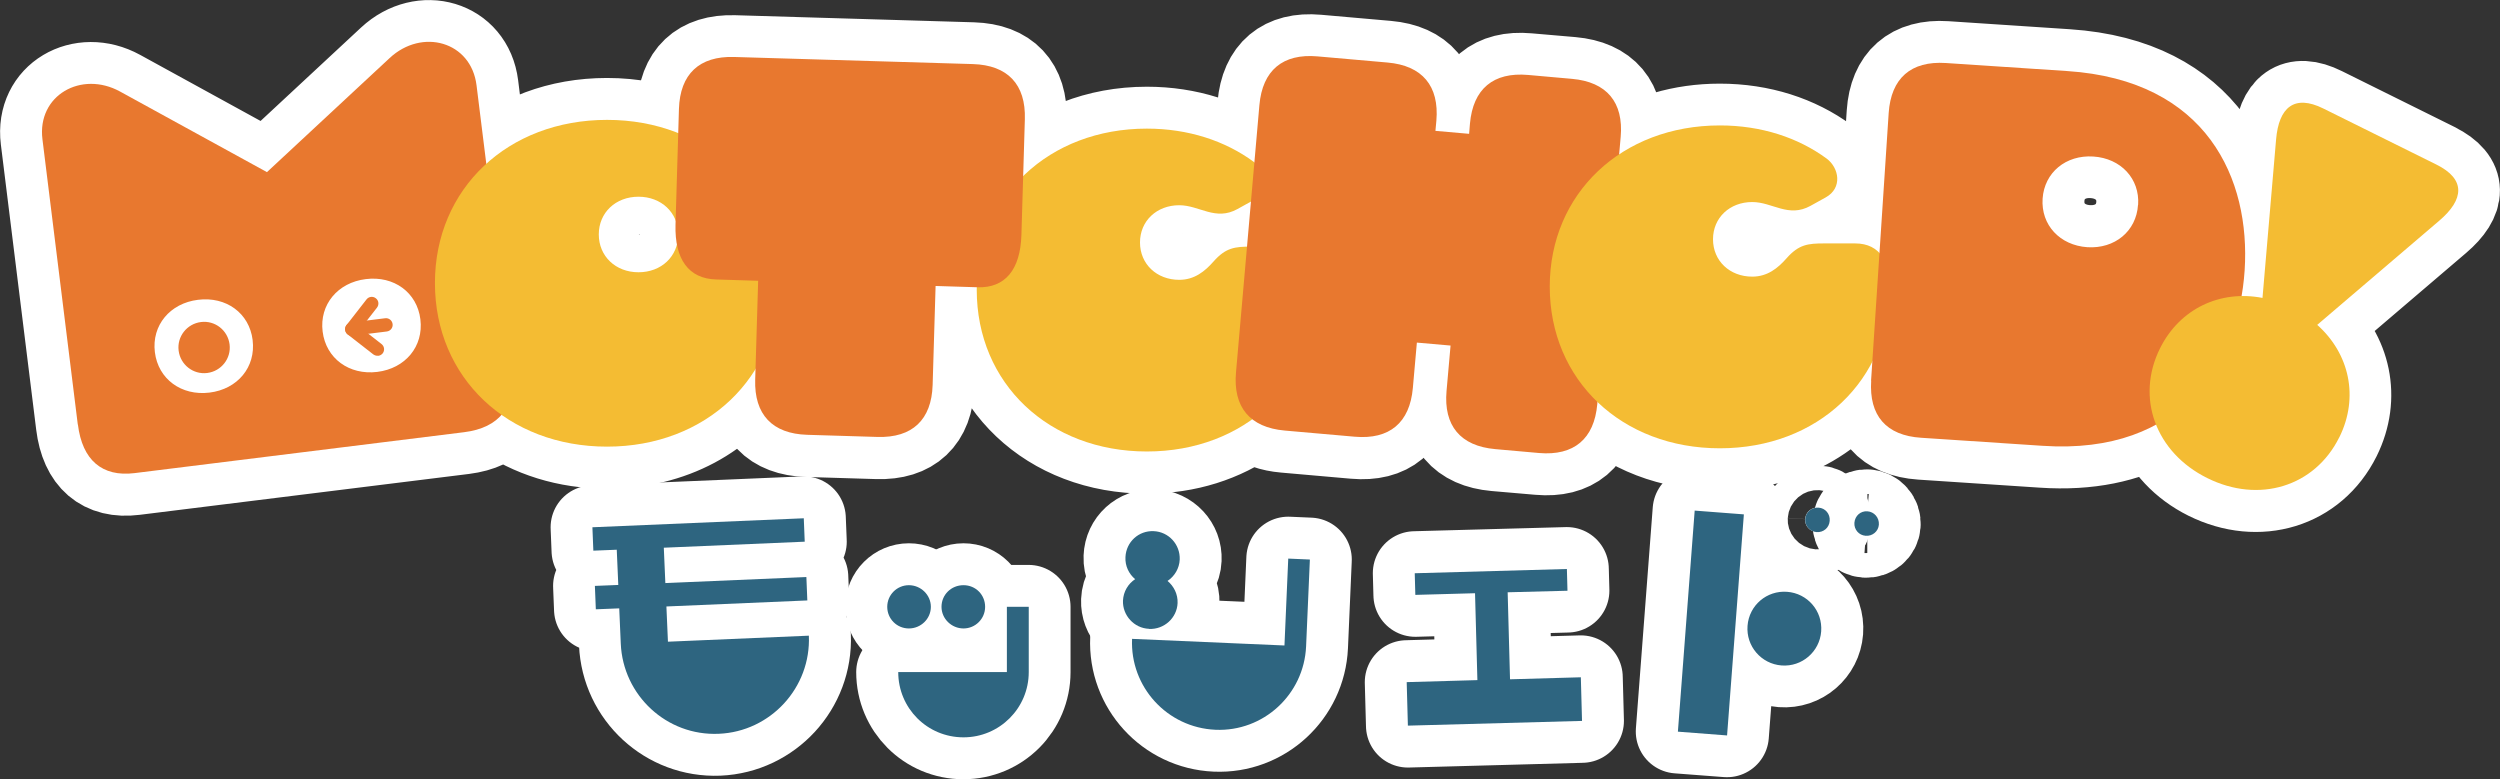
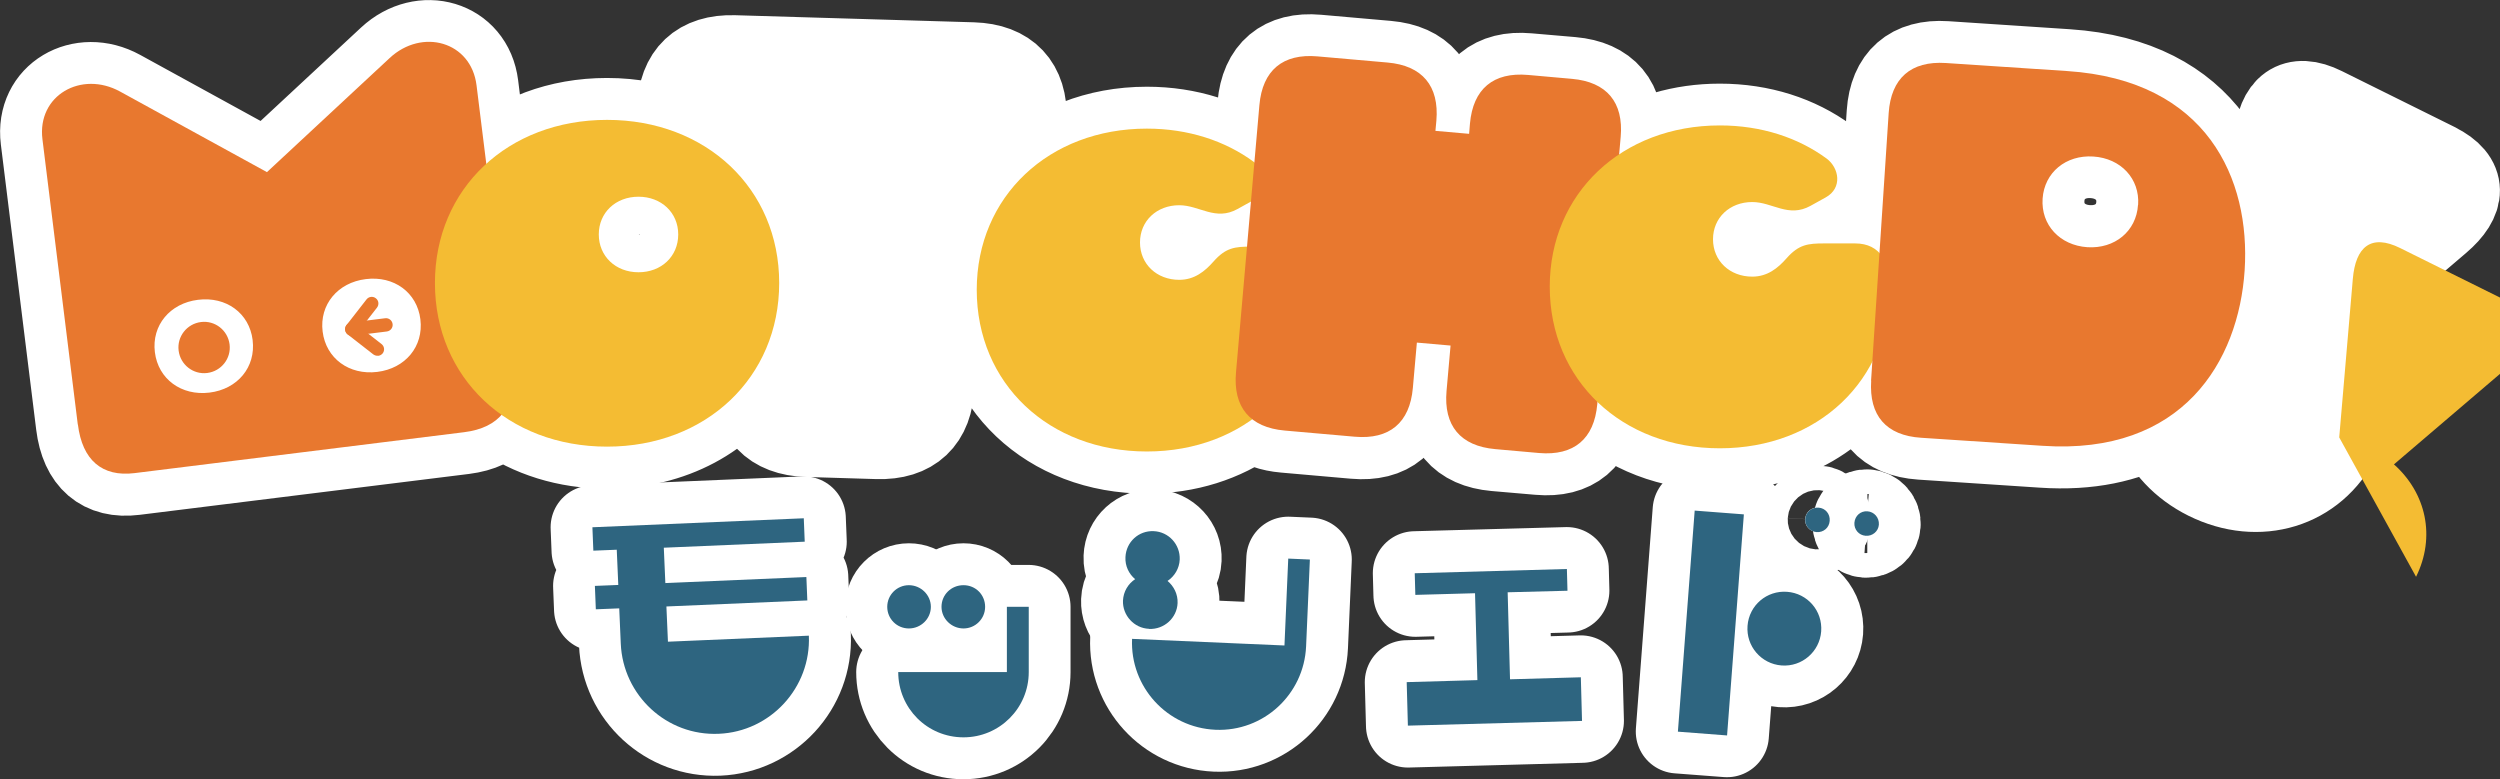
<svg xmlns="http://www.w3.org/2000/svg" id="_レイヤー_2" viewBox="0 0 211.47 65.92">
  <rect x="0" y="0" width="211.47" height="65.92" fill="#333333" stroke="none" />
  <defs>
    <style>.cls-1{fill:none;stroke:#fff;stroke-linecap:round;stroke-linejoin:round;stroke-width:7.09px;}.cls-2{fill:#f4bc33;}.cls-2,.cls-3,.cls-4,.cls-5{stroke-width:0px;}.cls-3{fill:#2e6580;}.cls-4{fill:#fff;}.cls-5{fill:#e8782f;}</style>
  </defs>
  <g id="_グラフィック要素">
-     <path class="cls-4" d="m56.37,51.29l11.92-.51-.08-1.98-11.92.51-.13-2.98,11.92-.51-.08-1.98-17.88.76.08,1.98,1.98-.08.13,2.98-1.98.08.08,1.98,1.98-.08.13,2.98c.19,4.39,3.89,7.81,8.28,7.63,4.39-.19,7.81-3.92,7.63-8.3l-11.92.51-.13-2.98Z" />
    <path class="cls-1" d="m56.37,51.29l11.92-.51-.08-1.98-11.92.51-.13-2.98,11.92-.51-.08-1.98-17.88.76.08,1.98,1.98-.08.13,2.98-1.98.08.08,1.98,1.98-.08.13,2.98c.19,4.39,3.89,7.81,8.28,7.63,4.39-.19,7.81-3.92,7.63-8.3l-11.92.51-.13-2.98Z" />
    <path class="cls-4" d="m83.33,51.33c0-1.02-.82-1.83-1.83-1.83s-1.86.82-1.86,1.83.82,1.83,1.86,1.83,1.83-.82,1.83-1.83" />
    <path class="cls-1" d="m83.33,51.33c0-1.02-.82-1.83-1.83-1.83s-1.86.82-1.86,1.83.82,1.83,1.86,1.83,1.83-.82,1.83-1.83Z" />
-     <path class="cls-4" d="m85.16,56.85h-9.19c0,3.05,2.45,5.52,5.52,5.52s5.52-2.47,5.52-5.52v-5.52h-1.86v5.52Z" />
    <path class="cls-1" d="m85.16,56.85h-9.19c0,3.05,2.45,5.52,5.52,5.52s5.52-2.47,5.52-5.52v-5.52h-1.86v5.52Z" />
    <path class="cls-4" d="m78.74,51.33c0-1.02-.84-1.83-1.86-1.83s-1.83.82-1.83,1.83.82,1.83,1.83,1.83,1.86-.82,1.86-1.83" />
    <path class="cls-1" d="m78.74,51.33c0-1.02-.84-1.83-1.86-1.83s-1.83.82-1.83,1.83.82,1.83,1.83,1.83,1.86-.82,1.86-1.83Z" />
    <path class="cls-4" d="m108.65,54.6l-12.89-.56c-.18,4.06,2.97,7.51,7.05,7.69,4.06.18,7.49-2.99,7.67-7.05l.32-7.35-1.83-.08-.32,7.35Z" />
    <path class="cls-1" d="m108.65,54.6l-12.89-.56c-.18,4.06,2.97,7.51,7.05,7.69,4.06.18,7.49-2.99,7.67-7.05l.32-7.35-1.83-.08-.32,7.35Z" />
    <path class="cls-4" d="m99.61,51c.03-.75-.31-1.43-.85-1.87.59-.39,1-1.06,1.03-1.81.06-1.28-.94-2.34-2.2-2.39-1.28-.06-2.34.91-2.39,2.19-.03.75.29,1.43.82,1.87-.59.39-1,1.04-1.03,1.81-.05,1.26.94,2.34,2.2,2.4,1.28.05,2.36-.94,2.42-2.19" />
    <path class="cls-1" d="m99.61,51c.03-.75-.31-1.43-.85-1.87.59-.39,1-1.06,1.03-1.81.06-1.28-.94-2.34-2.2-2.39-1.28-.06-2.34.91-2.39,2.19-.03.75.29,1.43.82,1.87-.59.39-1,1.04-1.03,1.81-.05,1.26.94,2.34,2.2,2.4,1.28.05,2.36-.94,2.42-2.19Z" />
-     <polygon class="cls-4" points="127.73 57.46 127.53 50.1 132.59 49.96 132.54 48.13 119.67 48.48 119.72 50.32 124.77 50.18 124.97 57.53 118.99 57.7 119.09 61.38 133.82 60.98 133.72 57.29 127.73 57.46" />
    <polygon class="cls-1" points="127.73 57.46 127.53 50.1 132.59 49.96 132.54 48.13 119.67 48.48 119.72 50.32 124.77 50.18 124.97 57.53 118.99 57.7 119.09 61.38 133.82 60.98 133.72 57.29 127.73 57.46" />
    <path class="cls-4" d="m157.96,43.25c-.57-.04-1.06.37-1.1.97-.04.58.37,1.06.94,1.1.57.04,1.08-.37,1.12-.94.05-.6-.39-1.08-.97-1.13" />
    <path class="cls-1" d="m157.96,43.25c-.57-.04-1.06.37-1.1.97-.04.58.37,1.06.94,1.1.57.04,1.08-.37,1.12-.94.05-.6-.39-1.08-.97-1.13Z" />
    <path class="cls-4" d="m153.82,42.93c-.57-.04-1.08.37-1.13.97-.04.58.4,1.06.97,1.1.57.04,1.06-.37,1.1-.95.04-.6-.37-1.08-.94-1.12" />
    <path class="cls-1" d="m153.82,42.93c-.57-.04-1.08.37-1.13.97-.04.58.4,1.06.97,1.1.57.04,1.06-.37,1.1-.95.04-.6-.37-1.08-.94-1.12Z" />
    <rect class="cls-4" x="135.34" y="50.61" width="18.76" height="4.18" transform="translate(81.16 192.98) rotate(-85.64)" />
    <rect class="cls-1" x="135.34" y="50.61" width="18.76" height="4.18" transform="translate(81.16 192.98) rotate(-85.64)" />
    <path class="cls-4" d="m151.18,50.05c-1.72-.13-3.22,1.13-3.35,2.88-.13,1.72,1.16,3.22,2.88,3.35,1.72.13,3.22-1.16,3.35-2.88.13-1.75-1.16-3.22-2.88-3.35" />
    <path class="cls-1" d="m151.18,50.05c-1.72-.13-3.22,1.13-3.35,2.88-.13,1.72,1.16,3.22,2.88,3.35,1.72.13,3.22-1.16,3.35-2.88.13-1.75-1.16-3.22-2.88-3.35Z" />
    <path class="cls-4" d="m32.58,26.92l-1.54.19.86-1.1c.19-.25.15-.6-.1-.79-.25-.19-.6-.15-.79.1l-1.69,2.17c-.09.11-.13.26-.11.42.02.14.09.28.21.37l2.17,1.69c.12.1.27.13.42.11.14-.02.28-.09.37-.21.19-.25.15-.6-.1-.79l-1.1-.86,1.54-.19c.31-.04.53-.32.49-.63-.04-.31-.32-.53-.63-.49" />
    <path class="cls-1" d="m32.58,26.92l-1.54.19.86-1.1c.19-.25.15-.6-.1-.79-.25-.19-.6-.15-.79.1l-1.69,2.17c-.09.11-.13.26-.11.42.02.14.09.28.21.37l2.17,1.69c.12.1.27.13.42.11.14-.02.28-.09.37-.21.19-.25.15-.6-.1-.79l-1.1-.86,1.54-.19c.31-.04.53-.32.49-.63-.04-.31-.32-.53-.63-.49Z" />
    <path class="cls-4" d="m17,27.25c-1.19.15-2.03,1.23-1.89,2.42.15,1.19,1.23,2.03,2.42,1.89,1.19-.15,2.04-1.23,1.89-2.42-.15-1.19-1.23-2.04-2.42-1.89" />
    <path class="cls-1" d="m17,27.25c-1.19.15-2.03,1.23-1.89,2.42.15,1.19,1.23,2.03,2.42,1.89,1.19-.15,2.04-1.23,1.89-2.42-.15-1.19-1.23-2.04-2.42-1.89Z" />
    <path class="cls-4" d="m206.08,13.93l-9.56-4.74c-2.45-1.22-3.76-.09-4,2.62l-1.15,13.4c-.6-.12-1.2-.14-1.79-.13.13-.73.23-1.47.28-2.21.51-7.71-3.16-16.08-15.01-16.86l-10.27-.68c-2.94-.19-4.63,1.29-4.83,4.23l-.78,11.88c-.47-.51-1.13-.84-2.06-.84h-2.61c-1.36,0-2.15.08-3.19,1.26-.74.84-1.62,1.55-2.9,1.55-.51,0-.98-.1-1.4-.27,1.06-.04,1.92-.91,1.92-1.98s-.89-2-2-2c-.82,0-1.53.5-1.83,1.21,0-.04-.01-.08-.01-.12,0-1.82,1.41-3.15,3.32-3.15,1.71,0,3.05,1.36,4.93.32l1.28-.71c1.45-.81,1.13-2.5.09-3.28-2.43-1.78-5.54-2.81-9.04-2.81-3.25,0-6.16.9-8.51,2.45l.13-1.48c.26-2.94-1.19-4.66-4.13-4.92l-3.71-.32c-2.94-.26-4.66,1.19-4.92,4.12l-.07.85-2.85-.25.07-.85c.26-2.94-1.19-4.66-4.12-4.92l-5.92-.52c-2.94-.26-4.66,1.19-4.92,4.13l-.42,4.83s-.03-.04-.05-.05c-2.43-1.78-5.54-2.81-9.04-2.81-4.23,0-7.89,1.51-10.46,4.03l.14-4.81c.09-2.95-1.45-4.58-4.4-4.67l-20.19-.6c-2.95-.09-4.58,1.45-4.67,4.4l-.06,2.04c-1.81-.73-3.84-1.13-6.03-1.13-4.08,0-7.63,1.39-10.21,3.73l-.82-6.64c-.46-3.71-4.6-4.86-7.35-2.31l-10.38,9.65-12.43-6.82c-3.28-1.8-7.02.32-6.56,4.04l2.99,24.13c.37,3.01,2.05,4.45,4.79,4.11l27.87-3.46c1.43-.18,2.49-.69,3.18-1.49,2.42,1.71,5.48,2.71,8.92,2.71,5.53,0,10.09-2.54,12.56-6.58l-.03.92c-.09,2.95,1.45,4.58,4.4,4.67l5.94.18c2.95.09,4.58-1.45,4.67-4.4l.25-8.37,3.49.1c0,.07,0,.14,0,.22,0,7.94,6.11,13.68,14.38,13.68,3.44,0,6.5-1.01,8.91-2.74.68.54,1.59.87,2.75.97l5.92.52c2.94.26,4.66-1.19,4.92-4.13l.34-3.84,2.85.25-.34,3.84c-.26,2.94,1.19,4.66,4.12,4.92l3.71.32c2.94.26,4.66-1.19,4.92-4.12l.02-.18c2.57,2.46,6.18,3.91,10.34,3.91,5.86,0,10.62-2.88,12.91-7.38l-.11,1.65c-.19,2.94,1.26,4.63,4.23,4.83l10.27.68c3.97.27,7.12-.46,9.61-1.82.74,1.88,2.22,3.51,4.33,4.56,4.36,2.16,9.08.74,11.16-3.44,1.68-3.39.85-7.09-1.87-9.51l10.32-8.81c2.11-1.8,2.26-3.52-.24-4.76M17.71,33.2c-2.37.29-4.34-1.14-4.62-3.42-.28-2.27,1.27-4.13,3.65-4.43,2.38-.29,4.34,1.14,4.62,3.41.28,2.28-1.27,4.15-3.65,4.44m14.19-1.76c-2.37.29-4.34-1.14-4.62-3.42-.28-2.27,1.27-4.13,3.65-4.43,2.38-.29,4.34,1.14,4.62,3.41.28,2.28-1.27,4.15-3.65,4.44m22.11-8.42c-1.93,0-3.36-1.34-3.36-3.2s1.43-3.19,3.36-3.19c1.5,0,2.68.81,3.14,2.02v.34c-.03.61.02,1.14.11,1.64-.35,1.42-1.62,2.39-3.26,2.39m48.65-.91c-.74.84-1.62,1.55-2.9,1.55-1.91,0-3.32-1.33-3.32-3.16s1.41-3.15,3.32-3.15c1.71,0,3.05,1.36,4.93.32l1.13-.63-.33,3.82c-1.15.02-1.88.19-2.83,1.25m73.9-1.22c-2.32-.15-3.93-1.88-3.78-4.11.14-2.21,1.97-3.72,4.29-3.56,2.32.15,3.93,1.88,3.79,4.09-.15,2.23-1.97,3.73-4.29,3.58" />
    <path class="cls-1" d="m206.08,13.93l-9.56-4.74c-2.45-1.22-3.76-.09-4,2.62l-1.15,13.4c-.6-.12-1.2-.14-1.79-.13.13-.73.23-1.47.28-2.21.51-7.71-3.16-16.08-15.01-16.86l-10.27-.68c-2.94-.19-4.63,1.29-4.83,4.23l-.78,11.88c-.47-.51-1.13-.84-2.06-.84h-2.61c-1.36,0-2.15.08-3.19,1.26-.74.84-1.62,1.55-2.9,1.55-.51,0-.98-.1-1.4-.27,1.06-.04,1.92-.91,1.92-1.98s-.89-2-2-2c-.82,0-1.53.5-1.83,1.21,0-.04-.01-.08-.01-.12,0-1.82,1.41-3.15,3.32-3.15,1.71,0,3.05,1.36,4.93.32l1.28-.71c1.45-.81,1.13-2.5.09-3.28-2.43-1.78-5.54-2.81-9.04-2.81-3.25,0-6.16.9-8.51,2.45l.13-1.48c.26-2.94-1.19-4.66-4.13-4.92l-3.71-.32c-2.94-.26-4.66,1.19-4.92,4.12l-.07.85-2.85-.25.07-.85c.26-2.94-1.19-4.66-4.12-4.92l-5.92-.52c-2.94-.26-4.66,1.19-4.92,4.13l-.42,4.83s-.03-.04-.05-.05c-2.43-1.78-5.54-2.81-9.04-2.81-4.23,0-7.89,1.51-10.46,4.03l.14-4.81c.09-2.95-1.45-4.58-4.4-4.67l-20.19-.6c-2.95-.09-4.58,1.45-4.67,4.4l-.06,2.04c-1.81-.73-3.84-1.13-6.03-1.13-4.08,0-7.63,1.39-10.21,3.73l-.82-6.64c-.46-3.71-4.6-4.86-7.35-2.31l-10.38,9.65-12.43-6.82c-3.28-1.8-7.02.32-6.56,4.04l2.99,24.13c.37,3.01,2.05,4.45,4.79,4.11l27.87-3.46c1.43-.18,2.49-.69,3.18-1.49,2.42,1.71,5.48,2.71,8.92,2.71,5.53,0,10.09-2.54,12.56-6.58l-.03.92c-.09,2.95,1.45,4.58,4.4,4.67l5.94.18c2.95.09,4.58-1.45,4.67-4.4l.25-8.37,3.49.1c0,.07,0,.14,0,.22,0,7.94,6.11,13.68,14.38,13.68,3.44,0,6.5-1.01,8.91-2.74.68.54,1.59.87,2.75.97l5.92.52c2.94.26,4.66-1.19,4.92-4.13l.34-3.84,2.85.25-.34,3.84c-.26,2.94,1.19,4.66,4.12,4.92l3.71.32c2.94.26,4.66-1.19,4.92-4.12l.02-.18c2.57,2.46,6.18,3.91,10.34,3.91,5.86,0,10.62-2.88,12.91-7.38l-.11,1.65c-.19,2.94,1.26,4.63,4.23,4.83l10.27.68c3.97.27,7.12-.46,9.61-1.82.74,1.88,2.22,3.51,4.33,4.56,4.36,2.16,9.08.74,11.16-3.44,1.68-3.39.85-7.09-1.87-9.51l10.32-8.81c2.11-1.8,2.26-3.52-.24-4.76ZM17.71,33.2c-2.37.29-4.34-1.14-4.62-3.42-.28-2.27,1.27-4.13,3.65-4.43,2.38-.29,4.34,1.14,4.62,3.41.28,2.28-1.27,4.15-3.65,4.44Zm14.19-1.76c-2.37.29-4.34-1.14-4.62-3.42-.28-2.27,1.27-4.13,3.65-4.43,2.38-.29,4.34,1.14,4.62,3.41.28,2.28-1.27,4.15-3.65,4.44Zm22.11-8.42c-1.93,0-3.36-1.34-3.36-3.2s1.43-3.19,3.36-3.19c1.5,0,2.68.81,3.14,2.02v.34c-.03.61.02,1.14.11,1.64-.35,1.42-1.62,2.39-3.26,2.39Zm48.65-.91c-.74.84-1.62,1.55-2.9,1.55-1.91,0-3.32-1.33-3.32-3.16s1.41-3.15,3.32-3.15c1.71,0,3.05,1.36,4.93.32l1.13-.63-.33,3.82c-1.15.02-1.88.19-2.83,1.25Zm73.9-1.22c-2.32-.15-3.93-1.88-3.78-4.11.14-2.21,1.97-3.72,4.29-3.56,2.32.15,3.93,1.88,3.79,4.09-.15,2.23-1.97,3.73-4.29,3.58Z" />
    <path class="cls-3" d="m56.29,49.32l11.92-.51.08,1.98-11.92.51.13,2.98,11.92-.51c.19,4.39-3.24,8.12-7.63,8.3-4.39.19-8.09-3.24-8.28-7.63l-.13-2.98-1.98.08-.08-1.98,1.98-.08-.13-2.98-1.98.08-.08-1.98,17.88-.76.08,1.98-11.92.51.13,2.98Z" />
    <path class="cls-3" d="m76.88,53.16c-1.02,0-1.83-.82-1.83-1.83s.82-1.83,1.83-1.83,1.86.82,1.86,1.83-.84,1.83-1.86,1.83m4.62,9.21c-3.07,0-5.52-2.47-5.52-5.52h9.19v-5.52h1.85v5.52c0,3.05-2.47,5.52-5.52,5.52m-1.86-11.04c0-1.02.82-1.83,1.86-1.83s1.83.82,1.83,1.83-.82,1.83-1.83,1.83-1.86-.82-1.86-1.83" />
    <path class="cls-3" d="m97.19,53.19c-1.26-.05-2.25-1.14-2.2-2.39.04-.77.44-1.42,1.03-1.81-.53-.44-.86-1.12-.82-1.87.06-1.28,1.12-2.25,2.39-2.19,1.26.05,2.25,1.12,2.2,2.4-.03.75-.44,1.42-1.03,1.81.53.44.88,1.12.85,1.87-.05,1.26-1.14,2.25-2.42,2.19m5.62,8.53c-4.08-.18-7.23-3.63-7.05-7.69l12.89.56.32-7.35,1.83.08-.32,7.35c-.18,4.06-3.61,7.23-7.67,7.05" />
    <polygon class="cls-3" points="133.82 60.98 119.09 61.38 118.99 57.7 124.97 57.53 124.77 50.18 119.72 50.32 119.67 48.49 132.54 48.13 132.59 49.97 127.53 50.1 127.73 57.46 133.72 57.29 133.82 60.98" />
    <path class="cls-3" d="m143.35,43.19l4.16.32-1.42,18.7-4.16-.32,1.42-18.7Zm7.35,13.1c-1.72-.13-3.01-1.63-2.88-3.35.13-1.74,1.63-3.01,3.35-2.88,1.72.13,3.01,1.61,2.88,3.35-.13,1.72-1.63,3.01-3.35,2.88m4.07-12.23c-.04.58-.53.99-1.1.95-.57-.04-1.01-.53-.97-1.1.04-.6.55-1.01,1.13-.97.57.04.99.53.94,1.12m4.16.32c-.04.57-.55.99-1.12.94-.57-.04-.99-.53-.95-1.1.05-.6.53-1.01,1.1-.97.57.04,1.01.53.97,1.13" />
    <path class="cls-5" d="m6.58,35.91L3.59,11.78c-.46-3.71,3.28-5.83,6.56-4.04l12.43,6.82,10.38-9.65c2.74-2.55,6.89-1.41,7.35,2.31l3,24.13c.37,3.01-1.05,4.84-4.06,5.21l-27.87,3.46c-2.74.34-4.42-1.1-4.79-4.11m14.78-7.15c-.28-2.27-2.24-3.7-4.62-3.4-2.37.29-3.93,2.16-3.65,4.43.28,2.28,2.25,3.71,4.62,3.42,2.38-.29,3.93-2.16,3.65-4.44m14.19-1.76c-.28-2.27-2.24-3.7-4.62-3.4-2.37.29-3.93,2.16-3.65,4.43.28,2.28,2.25,3.71,4.62,3.42,2.38-.29,3.93-2.16,3.65-4.44" />
    <path class="cls-5" d="m32,30.09c-.14.02-.29-.02-.42-.11l-2.17-1.69c-.25-.19-.29-.55-.1-.79l1.69-2.17c.19-.25.55-.29.79-.1.25.19.29.54.1.79l-1.35,1.73,1.73,1.35c.25.19.29.55.1.79-.1.12-.23.19-.38.21" />
    <path class="cls-5" d="m32.72,28.04l-2.89.36c-.31.04-.59-.18-.63-.49-.04-.31.18-.59.49-.63l2.89-.36c.31-.04.59.18.63.49.04.31-.18.59-.49.63" />
    <path class="cls-5" d="m19.42,29.13c.15,1.19-.7,2.27-1.89,2.42-1.19.15-2.27-.7-2.42-1.89-.15-1.19.7-2.27,1.89-2.42,1.19-.15,2.27.7,2.42,1.89" />
    <path class="cls-2" d="m36.79,23.94c0-8,6.19-13.8,14.56-13.8s14.56,5.81,14.56,13.8-6.19,13.84-14.56,13.84-14.56-5.81-14.56-13.84m20.58-4.11c0-1.84-1.43-3.19-3.36-3.19s-3.36,1.34-3.36,3.19,1.43,3.2,3.36,3.2,3.36-1.34,3.36-3.2" />
    <path class="cls-2" d="m82.62,24.52c0-7.9,6.11-13.64,14.39-13.64,3.5,0,6.62,1.03,9.04,2.81,1.04.78,1.36,2.48-.09,3.28l-1.28.71c-1.87,1.04-3.22-.32-4.93-.32-1.91,0-3.32,1.33-3.32,3.15s1.41,3.16,3.32,3.16c1.28,0,2.16-.71,2.9-1.55,1.04-1.18,1.82-1.26,3.19-1.26h2.61c2.17,0,2.95,1.69,2.95,3.65,0,7.94-6.11,13.68-14.39,13.68s-14.39-5.74-14.39-13.68" />
    <path class="cls-5" d="m137.09,11.58l-1.98,22.61c-.26,2.94-1.98,4.38-4.92,4.13l-3.71-.33c-2.94-.26-4.38-1.98-4.12-4.92l.34-3.84-2.85-.25-.34,3.84c-.26,2.94-1.98,4.38-4.92,4.12l-5.92-.52c-2.94-.26-4.38-1.98-4.12-4.92l1.98-22.61c.26-2.94,1.98-4.38,4.92-4.12l5.92.52c2.94.26,4.38,1.98,4.13,4.92l-.08.86,2.85.25.07-.86c.26-2.94,1.98-4.38,4.92-4.12l3.71.33c2.94.26,4.38,1.98,4.12,4.92" />
    <path class="cls-2" d="m131.09,24.25c0-7.9,6.11-13.64,14.39-13.64,3.5,0,6.62,1.03,9.04,2.81,1.04.78,1.36,2.48-.09,3.28l-1.28.71c-1.87,1.04-3.22-.32-4.93-.32-1.91,0-3.32,1.33-3.32,3.15s1.41,3.16,3.32,3.16c1.28,0,2.16-.71,2.9-1.55,1.04-1.18,1.82-1.26,3.19-1.26h2.61c2.17,0,2.95,1.69,2.95,3.65,0,7.94-6.11,13.68-14.39,13.68s-14.39-5.74-14.39-13.68" />
    <path class="cls-5" d="m158.27,32.2l1.49-22.64c.2-2.94,1.88-4.42,4.83-4.23l10.27.68c11.85.78,15.51,9.15,15.01,16.86-.51,7.71-5.25,15.64-17.09,14.84l-10.27-.68c-2.97-.19-4.42-1.88-4.23-4.83m22.58-14.87c.15-2.21-1.46-3.94-3.79-4.09-2.32-.15-4.14,1.35-4.29,3.56-.15,2.23,1.46,3.95,3.78,4.11,2.32.15,4.15-1.35,4.29-3.58" />
-     <path class="cls-2" d="m197.87,37c-2.08,4.18-6.8,5.61-11.16,3.44-4.36-2.16-6.08-6.79-4-10.97,1.68-3.38,5.11-4.96,8.67-4.27l1.15-13.4c.23-2.72,1.54-3.84,4-2.62l9.56,4.74c2.5,1.24,2.35,2.95.24,4.75l-10.32,8.81c2.72,2.42,3.55,6.12,1.87,9.51" />
-     <path class="cls-5" d="m63.88,32.12l.25-8.37-3.56-.11c-2.31-.07-3.51-1.69-3.43-4.64l.29-9.78c.09-2.95,1.72-4.49,4.67-4.4l20.19.6c2.95.09,4.49,1.72,4.4,4.67l-.29,9.78c-.09,2.95-1.38,4.5-3.7,4.43l-3.56-.11-.25,8.37c-.09,2.95-1.72,4.49-4.67,4.4l-5.94-.18c-2.95-.09-4.49-1.72-4.4-4.67" />
+     <path class="cls-2" d="m197.87,37l1.15-13.4c.23-2.72,1.54-3.84,4-2.62l9.56,4.74c2.5,1.24,2.35,2.95.24,4.75l-10.32,8.81c2.72,2.42,3.55,6.12,1.87,9.51" />
  </g>
</svg>